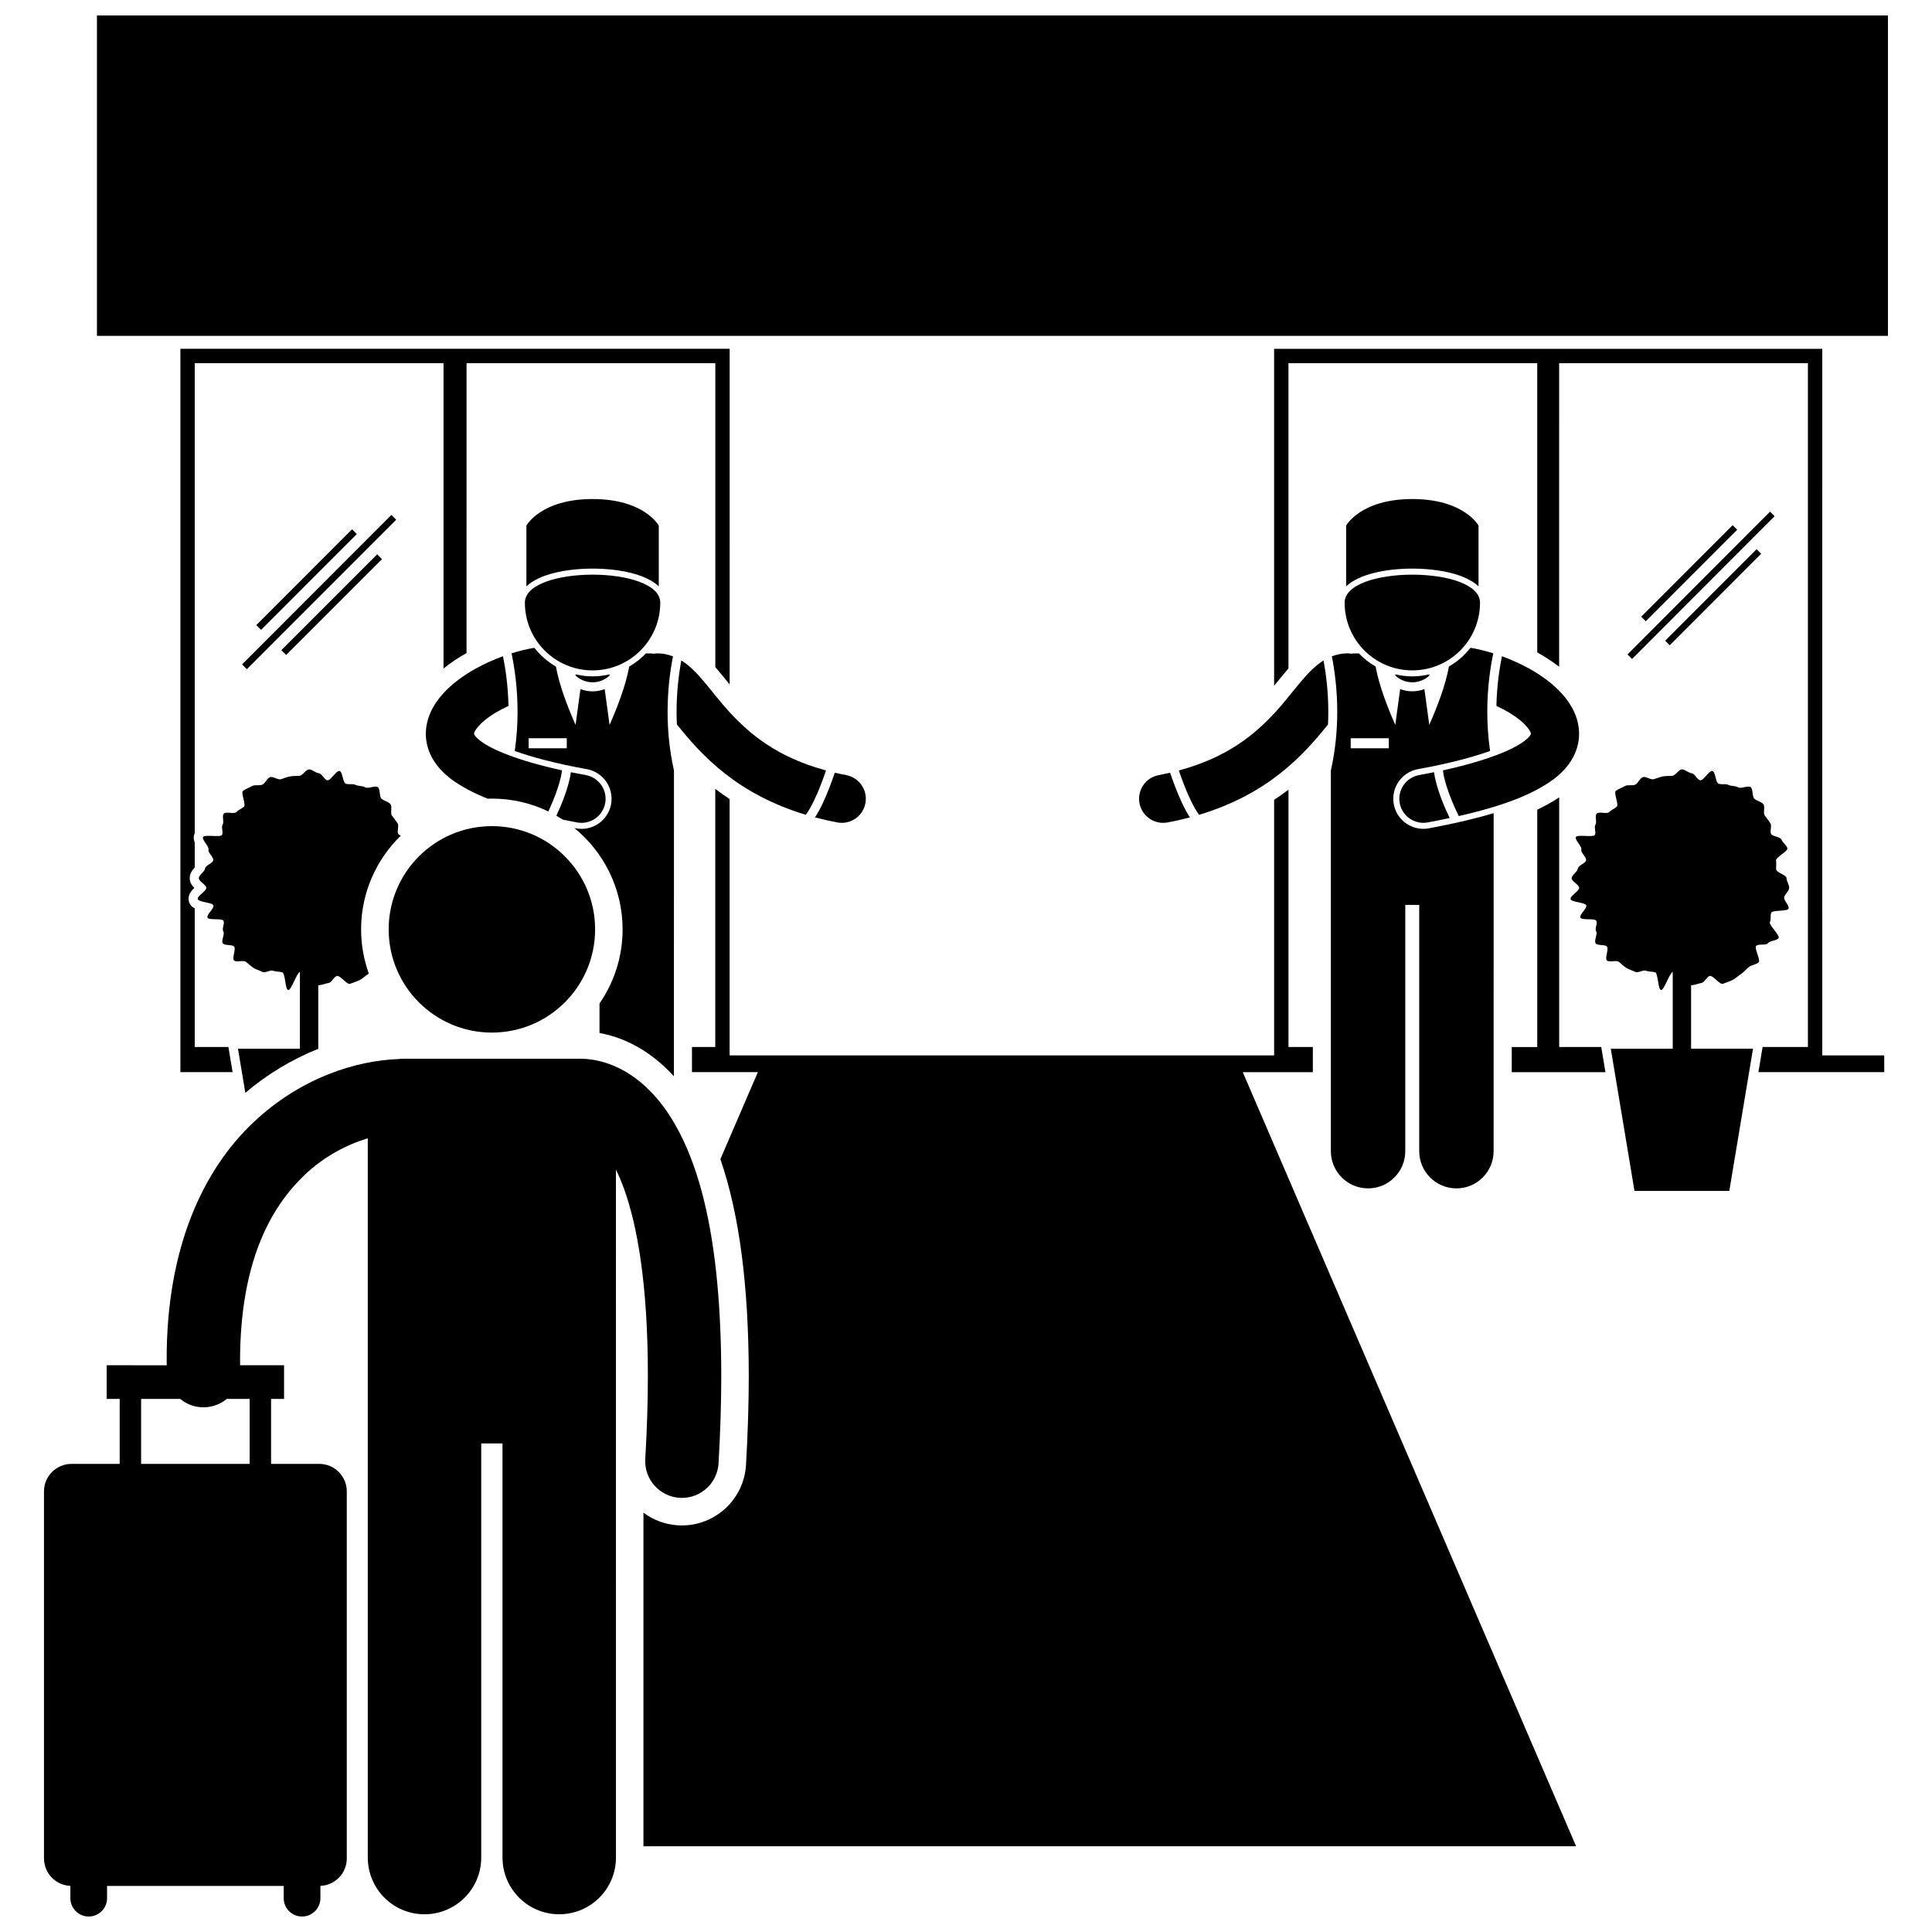
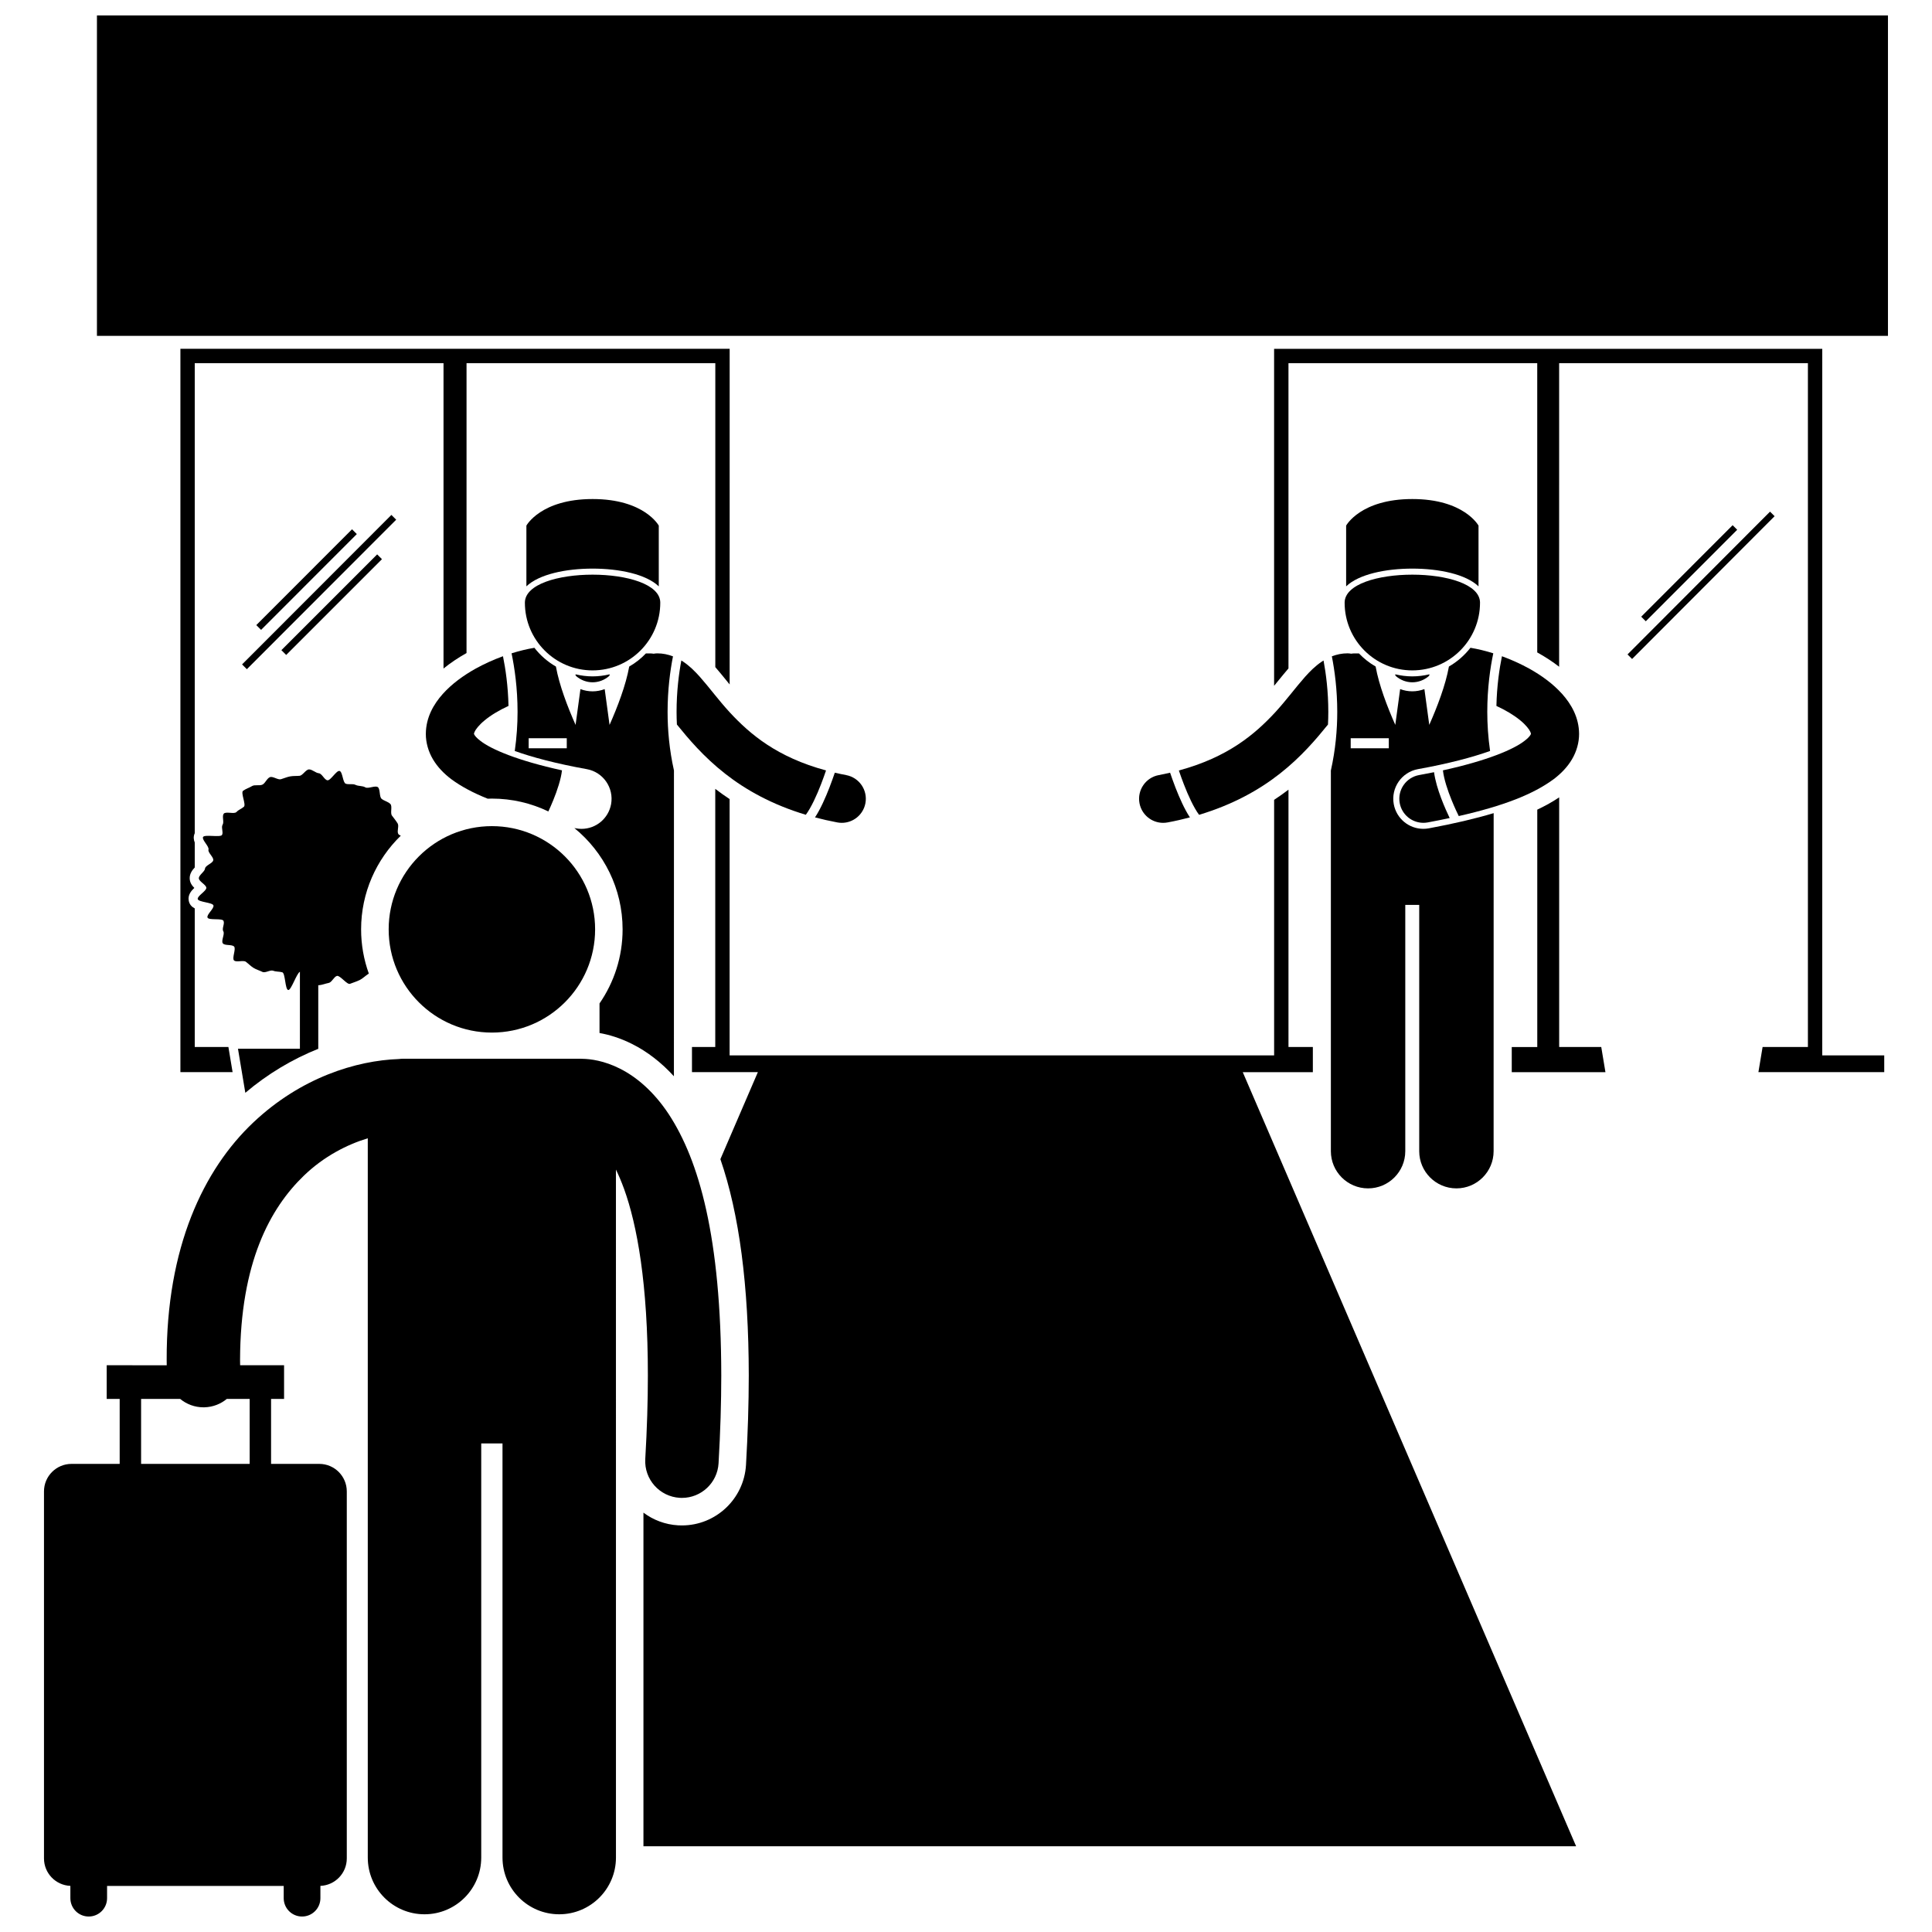
<svg xmlns="http://www.w3.org/2000/svg" width="800px" height="800px" version="1.1" viewBox="144 144 512 512">
  <defs>
    <clipPath id="b">
      <path d="m169 148.09h476v85.906h-476z" />
    </clipPath>
    <clipPath id="a">
      <path d="m155 424h181v227.9h-181z" />
    </clipPath>
  </defs>
  <path d="m211.92 309.66 25.371-25.391 1.27 1.266-25.371 25.391z" />
  <path d="m218.57 316.3 25.383-25.383 1.27 1.27-25.383 25.383z" />
  <path d="m208.15 320.08 39.574-39.621 1.27 1.266-39.574 39.621z" />
  <path d="m626.92 236.44h-145.27v89.309c0.387-0.473 0.781-0.949 1.16-1.418 0.891-1.098 1.754-2.148 2.648-3.191v-80.895h65.926v76.664c0.059 0.031 0.121 0.059 0.176 0.09 2.086 1.168 3.953 2.394 5.625 3.695l0.004-80.449h65.926v181.22h-12.008l-0.141 0.844-0.969 5.82h33.344v-4.438l-16.426 0.004z" />
  <path d="m578.94 307.43 24.223-24.246 1.211 1.211-24.223 24.246z" />
-   <path d="m585.29 313.79 24.223-24.246 1.211 1.211-24.223 24.246z" />
  <path d="m575.31 317.43 37.766-37.84 1.211 1.207-37.766 37.84z" />
  <path d="m204.67 422.31-0.141-0.844h-8.918v-36.727c-0.777-0.402-1.402-1.016-1.594-2.051-0.277-1.508 0.652-2.602 1.48-3.383-0.617-0.605-1.227-1.43-1.227-2.582 0-1.293 0.758-2.203 1.34-2.832v-6.613c-0.273-0.691-0.395-1.48-0.066-2.32 0.02-0.047 0.047-0.078 0.066-0.125v-124.59h65.926v80.922c1.793-1.453 3.809-2.812 6.098-4.102l0.004-76.82h65.926v80.551c1.004 1.16 1.953 2.32 2.941 3.539 0.281 0.348 0.578 0.703 0.859 1.051l0.004-88.945h-145.56v191.69h13.832z" />
  <path d="m568.49 422.31-0.141-0.844h-11.152v-66.156c-1.723 1.156-3.656 2.234-5.805 3.254v62.906h-6.762v6.668h24.828z" />
  <path d="m491.93 421.46h-6.469v-68.188c-1.23 0.941-2.504 1.836-3.805 2.691v67.727h-144.3v-67.922c-1.301-0.863-2.574-1.766-3.805-2.715v68.406h-6.172v6.668h17.465l-9.934 23.062c5.008 14.516 7.488 33.441 7.523 57.305-0.008 7.523-0.254 15.5-0.734 23.723-0.523 8.992-7.984 16.035-16.98 16.035-0.34 0-0.68-0.008-1.023-0.027-3.449-0.203-6.598-1.426-9.176-3.363v88.422h247.17l-88.344-205.15h18.574v-6.672z" />
  <path d="m542.03 317.91c-0.68 3.332-1.348 7.871-1.465 13.168 2.465 1.133 4.715 2.488 6.328 3.832 1.492 1.211 2.387 2.406 2.656 3.031 0.168 0.363 0.164 0.504 0.164 0.523-0.012 0.027 0.039-0.008-0.117 0.281-0.16 0.277-0.598 0.852-1.578 1.586-2.84 2.231-9.801 5.231-21.629 7.82 0.258 2.328 1.281 5.391 2.301 7.883 0.773 1.906 1.516 3.469 1.891 4.231 11.906-2.703 19.746-5.793 25.094-9.734 0.008-0.008 0.02-0.008 0.027-0.016 2-1.512 3.68-3.246 4.891-5.301 1.215-2.047 1.891-4.438 1.879-6.75-0.031-4.359-2.078-7.859-4.481-10.551-2.449-2.727-5.465-4.898-8.758-6.742-2.301-1.262-4.727-2.352-7.203-3.262z" />
  <path d="m539.84 359.49c-4.848 1.457-10.512 2.785-17.199 4.031-0.48 0.086-0.965 0.129-1.441 0.129-3.848 0-7.144-2.75-7.84-6.543-0.785-4.324 2.086-8.484 6.414-9.277 8.203-1.473 14.523-3.176 19.113-4.816-0.523-3.637-0.742-7.121-0.742-10.355 0-6.332 0.793-11.719 1.59-15.527-2.008-0.629-4.035-1.129-6.051-1.465-1.559 2.004-3.492 3.695-5.703 4.969-0.891 4.953-3.113 10.738-5.211 15.465l-1.289-9.484c-1.035 0.387-2.121 0.59-3.211 0.59h-0.008c-1.086 0-2.172-0.203-3.207-0.59l-1.289 9.488c-2.098-4.727-4.32-10.512-5.211-15.469-1.641-0.945-3.125-2.117-4.422-3.477h-1.27c-0.266 0-0.516 0.047-0.77 0.078-0.316-0.047-0.633-0.098-0.965-0.098-1.492-0.008-2.902 0.309-4.172 0.793 0.738 3.75 1.43 8.82 1.43 14.73 0 4.738-0.457 10.008-1.691 15.531v100.88c0 5.445 4.414 9.859 9.859 9.859 5.441 0 9.859-4.414 9.859-9.859v-65.262h3.695v65.262c0 5.445 4.414 9.859 9.859 9.859 5.441 0 9.855-4.414 9.855-9.859l0.012-89.586zm-27.793-17.195h-10.098v-2.66h10.098z" />
  <path d="m518.28 323.25c-1.551 0-3.051-0.203-4.496-0.543l-0.047 0.184 0.18 0.281c1.258 1.082 2.801 1.645 4.367 1.645 1.562 0 3.106-0.566 4.363-1.641l0.18-0.285-0.047-0.184c-1.449 0.34-2.953 0.543-4.5 0.543z" />
-   <path d="m455.51 352.71c-0.578-1.496-1.062-2.863-1.422-3.938-0.973 0.23-1.977 0.441-3.016 0.641-3.461 0.648-5.742 3.981-5.094 7.445 0.574 3.066 3.254 5.203 6.262 5.203 0.391 0 0.785-0.035 1.184-0.109 2.062-0.383 4.027-0.836 5.914-1.336-1.48-2.246-2.781-5.227-3.828-7.906z" />
+   <path d="m455.51 352.71c-0.578-1.496-1.062-2.863-1.422-3.938-0.973 0.23-1.977 0.441-3.016 0.641-3.461 0.648-5.742 3.981-5.094 7.445 0.574 3.066 3.254 5.203 6.262 5.203 0.391 0 0.785-0.035 1.184-0.109 2.062-0.383 4.027-0.836 5.914-1.336-1.48-2.246-2.781-5.227-3.828-7.906" />
  <path d="m495.93 336.01c0.055-1.137 0.086-2.254 0.086-3.34 0-5.387-0.598-10.074-1.262-13.629-0.152 0.094-0.305 0.188-0.449 0.285-1.797 1.207-3.152 2.598-4.445 4.035-2.555 2.879-4.898 6.117-7.93 9.426-5.383 5.801-12.512 11.883-25.52 15.398 0.348 1.02 0.793 2.289 1.328 3.668 1.109 2.887 2.613 6.18 4.027 8.082 8.973-2.695 15.941-6.617 21.344-10.855 5.793-4.535 9.812-9.359 12.82-13.07z" />
  <path d="m524.04 348.64c-1.277 0.258-2.59 0.516-3.973 0.762-3.465 0.633-5.758 3.957-5.129 7.422 0.566 3.078 3.246 5.231 6.269 5.231 0.379 0 0.766-0.031 1.156-0.105 2.035-0.379 3.973-0.766 5.816-1.16-1.09-2.269-3.566-7.742-4.141-12.148z" />
  <path d="m500.74 299.39c3.352-3.215 10.461-4.703 17.539-4.703 7.082 0 14.191 1.488 17.543 4.703v-16.098s-3.805-7.043-17.543-7.043c-13.734 0-17.539 7.043-17.539 7.043z" />
  <path d="m536.22 303.72c0-9.906-35.879-9.906-35.879 0 0 9.91 8.031 17.941 17.938 17.941 9.91-0.004 17.941-8.035 17.941-17.941z" />
  <path d="m256.85 338.46c-0.012 2.316 0.668 4.707 1.879 6.75 1.215 2.055 2.891 3.789 4.891 5.301 0.008 0.008 0.02 0.008 0.027 0.016 2.566 1.891 5.715 3.586 9.602 5.137 0.367-0.012 0.73-0.027 1.102-0.027 5.359 0 10.438 1.223 14.969 3.406 0.375-0.809 0.836-1.844 1.312-3.012 1.02-2.492 2.043-5.555 2.301-7.883-11.828-2.59-18.793-5.59-21.629-7.82-0.98-0.734-1.418-1.309-1.578-1.586-0.156-0.289-0.105-0.254-0.117-0.281 0-0.02-0.004-0.16 0.164-0.523 0.27-0.625 1.168-1.82 2.656-3.031 1.609-1.344 3.863-2.699 6.328-3.832-0.117-5.297-0.785-9.832-1.465-13.168-2.477 0.906-4.902 2-7.203 3.262-3.289 1.844-6.305 4.012-8.758 6.742-2.402 2.691-4.449 6.191-4.481 10.551z" />
  <path d="m322.61 348.2c-1.234-5.523-1.691-10.793-1.691-15.531 0-5.906 0.691-10.98 1.43-14.73-1.27-0.484-2.68-0.801-4.172-0.793-0.328 0-0.645 0.047-0.965 0.098-0.254-0.031-0.504-0.078-0.77-0.078h-1.27c-1.297 1.363-2.781 2.535-4.422 3.477-0.891 4.957-3.117 10.742-5.211 15.469l-1.289-9.488c-1.035 0.387-2.117 0.59-3.207 0.59h-0.008c-1.09 0-2.176-0.203-3.211-0.59l-1.289 9.484c-2.098-4.727-4.32-10.512-5.211-15.465-2.211-1.273-4.144-2.965-5.703-4.969-2.016 0.336-4.043 0.836-6.051 1.465 0.793 3.809 1.59 9.195 1.59 15.527 0 3.231-0.219 6.719-0.742 10.355 4.59 1.641 10.91 3.344 19.113 4.816 4.328 0.793 7.199 4.953 6.414 9.277-0.695 3.789-3.988 6.543-7.84 6.543-0.477 0-0.961-0.043-1.441-0.129-0.156-0.027-0.297-0.059-0.449-0.086 7.793 6.359 12.781 16.035 12.781 26.852 0 7.281-2.266 14.047-6.117 19.629v7.836c2.516 0.449 5.473 1.312 8.66 2.922 3.984 1.988 7.723 4.898 11.055 8.539l0.012-81.02zm-38.508-8.559h10.098v2.66h-10.098z" />
  <path d="m296.5 322.89 0.18 0.285c1.258 1.074 2.801 1.641 4.363 1.641 1.566 0 3.109-0.566 4.367-1.645l0.176-0.281-0.047-0.184c-1.445 0.34-2.945 0.543-4.496 0.543-1.551 0-3.051-0.203-4.496-0.543z" />
  <path d="m363.81 352.71c-1.047 2.68-2.348 5.664-3.824 7.906 1.891 0.5 3.852 0.949 5.914 1.336 0.395 0.074 0.793 0.109 1.184 0.109 3.012 0 5.688-2.137 6.262-5.203 0.648-3.465-1.633-6.797-5.094-7.445-1.039-0.199-2.043-0.414-3.016-0.641-0.367 1.07-0.848 2.441-1.426 3.938z" />
  <path d="m325.01 319.32c-0.141-0.098-0.297-0.191-0.449-0.285-0.664 3.555-1.262 8.246-1.262 13.629 0 1.086 0.031 2.203 0.086 3.34 3.012 3.715 7.031 8.535 12.824 13.066 5.398 4.234 12.367 8.16 21.344 10.855 1.41-1.902 2.918-5.195 4.027-8.082 0.535-1.379 0.98-2.652 1.328-3.668-13.008-3.516-20.141-9.598-25.52-15.398-3.031-3.305-5.375-6.543-7.93-9.426-1.297-1.438-2.652-2.828-4.449-4.031z" />
-   <path d="m296.96 361.96c0.387 0.07 0.777 0.105 1.156 0.105 3.019 0 5.703-2.152 6.269-5.231 0.633-3.465-1.66-6.789-5.129-7.422-1.383-0.246-2.695-0.504-3.973-0.762-0.527 4.039-2.648 8.973-3.844 11.52 0.586 0.336 1.164 0.688 1.727 1.051 1.23 0.246 2.484 0.492 3.793 0.738z" />
  <path d="m283.5 299.39c3.352-3.215 10.461-4.703 17.543-4.703 7.078 0 14.188 1.488 17.539 4.703v-16.098s-3.805-7.043-17.539-7.043-17.543 7.043-17.543 7.043z" />
  <path d="m318.98 303.72c0-9.906-35.879-9.906-35.879 0 0 9.91 8.031 17.941 17.941 17.941 9.906-0.004 17.938-8.035 17.938-17.941z" />
-   <path d="m608.57 421.91h-16.414v-16.832c0.066 0 0.133 0.02 0.199 0.016 0.852-0.078 1.734-0.449 2.559-0.605 0.84-0.156 1.371-1.629 2.18-1.859 0.82-0.23 2.688 2.394 3.473 2.09 0.797-0.309 1.836-0.633 2.594-1.012 0.762-0.379 1.551-1.168 2.269-1.613 0.723-0.449 1.383-1.336 2.055-1.844 0.68-0.512 1.941-0.648 2.57-1.219 0.629-0.574-1.23-3.738-0.656-4.363 0.574-0.629 2.613-0.039 3.125-0.719 0.512-0.676 2.371-0.633 2.816-1.352s-2.664-3.488-2.285-4.25c0.379-0.758 0.023-1.656 0.332-2.449 0.305-0.789 4.367-0.305 4.602-1.125 0.23-0.812-1.324-2.137-1.168-2.977 0.152-0.828 1.258-1.578 1.332-2.43 0.078-0.84-0.703-1.777-0.703-2.637 0-0.855-2.668-1.48-2.742-2.32-0.078-0.852 0.109-1.52-0.043-2.348-0.156-0.84 3.234-2.473 3.004-3.285-0.23-0.82-1.258-1.484-1.562-2.269-0.305-0.797-2.383-0.785-2.762-1.543-0.379-0.762 0.285-2.047-0.16-2.766-0.449-0.723-0.988-1.383-1.496-2.059-0.512-0.676 0.16-2.438-0.41-3.062-0.574-0.629-1.73-0.836-2.356-1.406-0.629-0.57-0.297-2.559-0.977-3.07-0.676-0.512-2.594 0.504-3.316 0.055-0.719-0.445-1.832-0.277-2.594-0.656-0.758-0.379-1.816-0.008-2.609-0.316-0.789-0.305-0.797-3.141-1.621-3.371-0.812-0.23-2.394 2.629-3.234 2.473-0.828-0.156-1.422-1.789-2.273-1.867-0.84-0.078-1.723-1.016-2.578-1.016-0.855 0-1.68 1.613-2.516 1.691-0.852 0.078-1.699 0.008-2.527 0.164-0.84 0.156-1.605 0.516-2.418 0.746-0.82 0.23-2.121-0.852-2.91-0.547-0.797 0.309-1.219 1.594-1.977 1.973-0.762 0.379-2.047-0.055-2.766 0.391-0.723 0.449-1.699 0.738-2.375 1.25-0.68 0.512 0.852 3.648 0.223 4.219-0.629 0.57-1.402 0.777-1.973 1.402-0.574 0.629-2.863-0.223-3.379 0.457-0.512 0.676 0.16 2.176-0.289 2.898-0.445 0.719 0.23 1.941-0.148 2.707-0.379 0.758-4.742-0.207-5.051 0.59-0.305 0.785 1.684 2.484 1.453 3.305-0.23 0.812 1.414 1.992 1.258 2.836-0.152 0.828-2.098 1.344-2.176 2.195-0.078 0.836-1.641 1.699-1.641 2.559 0 0.855 1.906 1.688 1.984 2.523 0.078 0.852-2.434 2.164-2.277 2.992 0.156 0.84 3.934 0.887 4.164 1.695 0.23 0.82-1.879 2.426-1.57 3.215 0.309 0.797 3.859 0.105 4.234 0.863 0.379 0.762-0.492 2.059-0.047 2.777 0.449 0.723-0.641 2.516-0.129 3.191 0.512 0.68 2.41 0.227 2.984 0.852 0.574 0.629-0.633 3.117-0.008 3.688 0.629 0.57 2.465-0.156 3.144 0.359 0.676 0.512 1.293 1.164 2.016 1.609 0.719 0.445 1.59 0.684 2.352 1.062 0.758 0.379 2.07-0.617 2.863-0.309 0.789 0.305 1.586 0.18 2.406 0.414 0.812 0.23 0.719 4.539 1.559 4.695 0.785 0.148 2.231-4.438 3.106-4.832v20.391h-16.414l6.281 37.691h25.125z" />
  <path d="m228.43 421.91h-0.086v-16.832c0.066 0 0.133 0.02 0.199 0.016 0.852-0.078 1.734-0.449 2.559-0.605 0.84-0.156 1.371-1.629 2.18-1.859 0.82-0.23 2.688 2.394 3.473 2.09 0.797-0.309 1.836-0.633 2.594-1.012 0.762-0.379 1.551-1.168 2.269-1.613 0.043-0.027 0.082-0.066 0.121-0.094-1.316-3.66-2.043-7.602-2.043-11.707 0-9.73 4.035-18.527 10.516-24.828-0.312-0.129-0.574-0.281-0.684-0.5-0.379-0.762 0.285-2.047-0.16-2.766-0.449-0.723-0.988-1.383-1.496-2.059-0.512-0.676 0.16-2.438-0.41-3.062-0.574-0.629-1.73-0.836-2.356-1.406-0.629-0.57-0.297-2.559-0.977-3.07-0.676-0.512-2.594 0.504-3.316 0.055-0.719-0.445-1.832-0.277-2.594-0.656-0.758-0.379-1.816-0.008-2.609-0.316-0.789-0.305-0.797-3.141-1.621-3.371-0.812-0.23-2.394 2.629-3.234 2.473-0.828-0.156-1.422-1.789-2.273-1.867-0.836-0.078-1.723-1.016-2.578-1.016-0.855 0-1.68 1.613-2.516 1.691-0.852 0.078-1.699 0.008-2.527 0.164-0.84 0.156-1.605 0.516-2.418 0.746-0.82 0.23-2.121-0.852-2.91-0.547-0.797 0.309-1.219 1.594-1.977 1.973-0.762 0.379-2.047-0.055-2.766 0.391-0.723 0.449-1.695 0.738-2.375 1.25-0.68 0.512 0.852 3.648 0.223 4.219-0.629 0.57-1.402 0.777-1.973 1.402-0.574 0.629-2.863-0.223-3.379 0.457-0.512 0.676 0.16 2.176-0.289 2.898-0.445 0.719 0.23 1.941-0.148 2.707-0.379 0.758-4.742-0.207-5.051 0.59-0.305 0.785 1.684 2.484 1.453 3.305-0.23 0.812 1.414 1.992 1.258 2.836-0.152 0.828-2.098 1.344-2.176 2.195-0.078 0.836-1.641 1.699-1.641 2.559 0 0.855 1.906 1.688 1.984 2.523 0.078 0.852-2.434 2.164-2.277 2.992 0.156 0.84 3.934 0.887 4.164 1.695 0.23 0.82-1.879 2.426-1.57 3.215 0.309 0.797 3.859 0.105 4.234 0.863 0.379 0.762-0.492 2.059-0.047 2.777 0.449 0.723-0.641 2.516-0.129 3.191 0.512 0.68 2.41 0.227 2.984 0.852 0.574 0.629-0.633 3.117-0.008 3.688 0.629 0.57 2.465-0.156 3.144 0.359 0.676 0.512 1.293 1.164 2.016 1.609 0.719 0.445 1.594 0.684 2.356 1.062 0.758 0.379 2.07-0.617 2.863-0.309 0.789 0.305 1.586 0.18 2.406 0.414 0.812 0.23 0.719 4.539 1.559 4.695 0.785 0.148 2.231-4.438 3.106-4.832v20.391h-16.414l1.949 11.68c5.871-4.981 12.477-8.934 19.418-11.695z" />
  <g clip-path="url(#b)">
    <path d="m169.69 148.09v84.922h474.64v-84.922z" />
  </g>
  <g clip-path="url(#a)">
    <path d="m307.23 453.95c0.719 1.477 1.445 3.172 2.164 5.148 3.426 9.496 6.309 25.082 6.297 49.41 0 6.703-0.215 14.07-0.688 22.156-0.312 5.363 3.781 9.961 9.145 10.277 0.191 0.012 0.387 0.016 0.578 0.016 5.109 0 9.398-3.992 9.699-9.164 0.492-8.43 0.715-16.168 0.719-23.289-0.051-36.695-5.91-57.004-13.906-69.215-3.992-6.062-8.664-9.953-12.98-12.105-4.129-2.082-7.762-2.559-9.957-2.59-0.156-0.008-0.309-0.023-0.469-0.023l-46.969 0.004c-0.395 0-0.781 0.031-1.16 0.078-11.25 0.402-25.93 4.859-38.586 16.82-13.203 12.484-23.031 33.109-22.949 62.934 0 0.449 0.012 0.938 0.016 1.402l-15.91-0.004v8.918h3.441v17.223h-12.766c-4.027 0-7.293 3.269-7.293 7.293v97.262c0 3.926 3.106 7.117 6.992 7.277v3.258c0 2.688 2.176 4.863 4.863 4.863s4.863-2.176 4.863-4.863v-3.242h46.809v3.242c0 2.688 2.176 4.863 4.863 4.863s4.863-2.176 4.863-4.863v-3.258c3.887-0.16 6.992-3.352 6.992-7.277v-97.262c0-4.027-3.266-7.293-7.293-7.293h-12.773v-17.223h3.445v-8.918h-11.645c-0.008-0.469-0.02-0.93-0.02-1.402 0.086-25.801 7.949-40.203 16.918-48.848 5.336-5.144 11.469-8.242 16.93-9.902v190.62c0 8.305 6.731 15.031 15.031 15.031s15.035-6.727 15.035-15.031v-109.75h5.637v109.75c0 8.305 6.731 15.031 15.031 15.031s15.035-6.727 15.035-15.031zm-97.066 60.773v17.223h-28.773v-17.223h10.348c1.684 1.391 3.844 2.231 6.188 2.231 0.082 0 0.164-0.004 0.246-0.004 2.266-0.059 4.32-0.891 5.941-2.227z" />
  </g>
  <path d="m301.71 390.29c0 15.109-12.246 27.355-27.355 27.355-15.105 0-27.352-12.246-27.352-27.355 0-15.105 12.246-27.355 27.352-27.355 15.109 0 27.355 12.25 27.355 27.355" />
</svg>